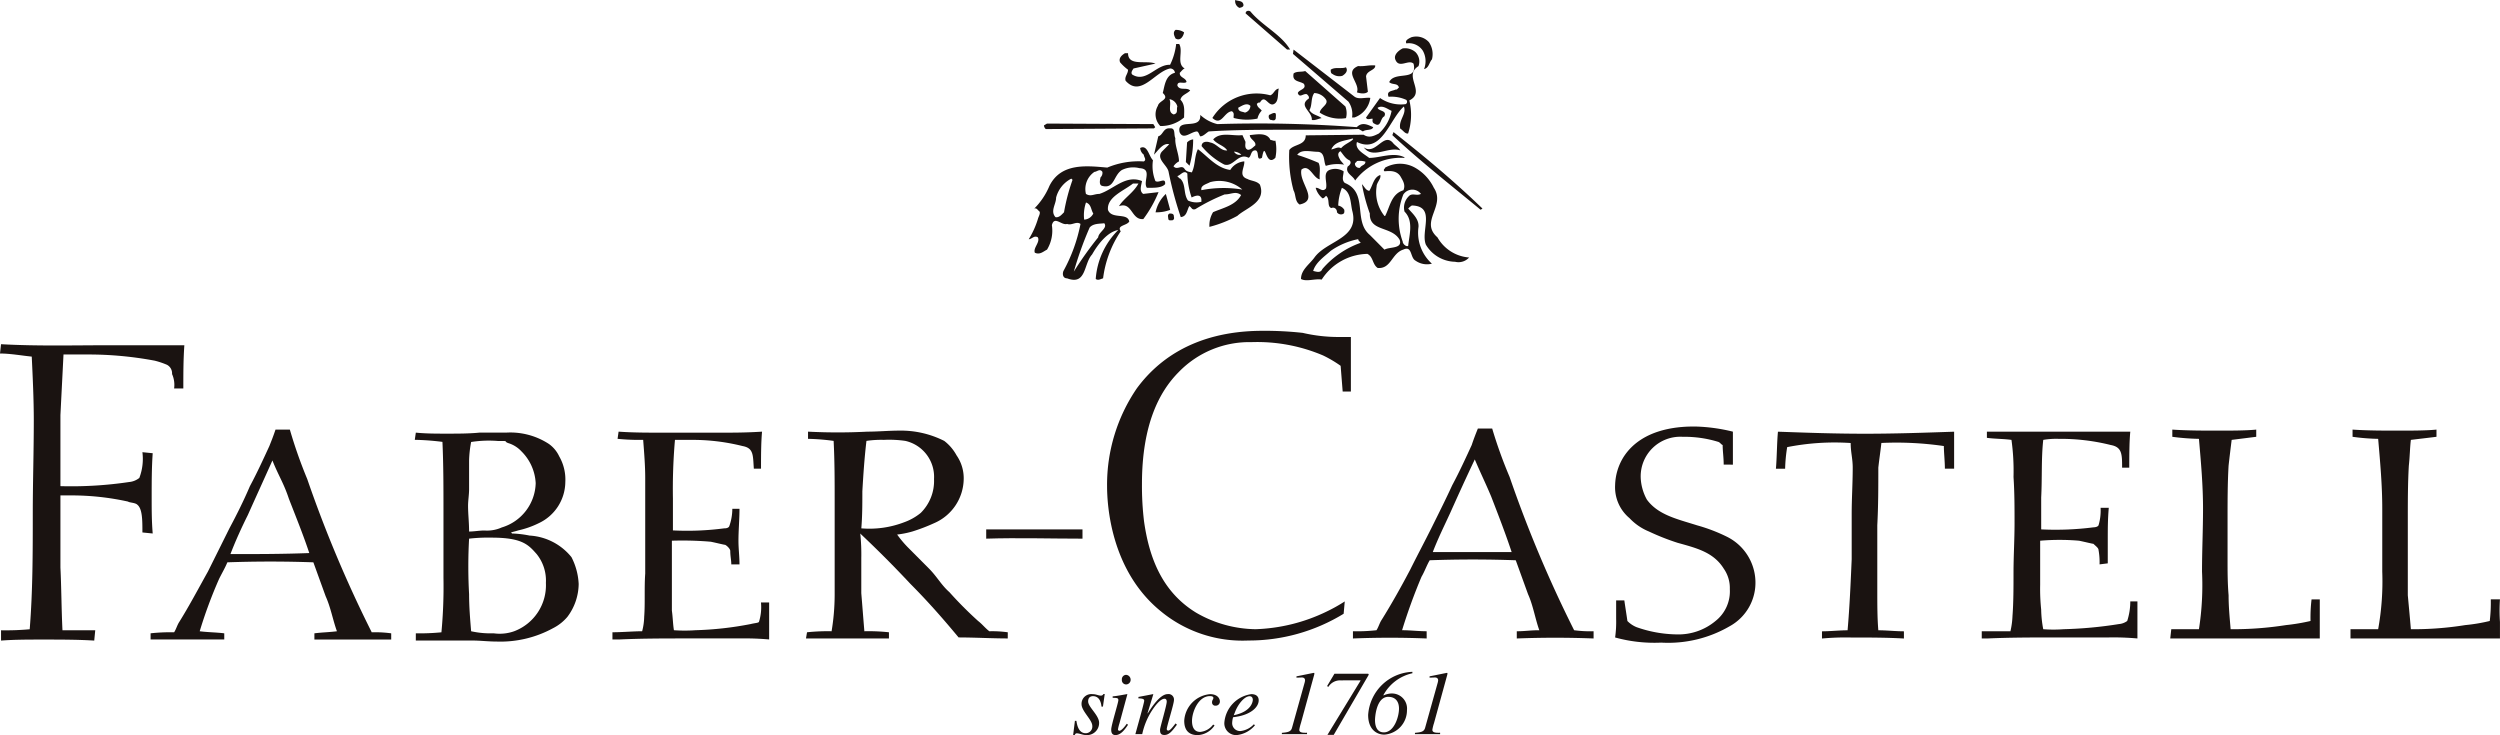
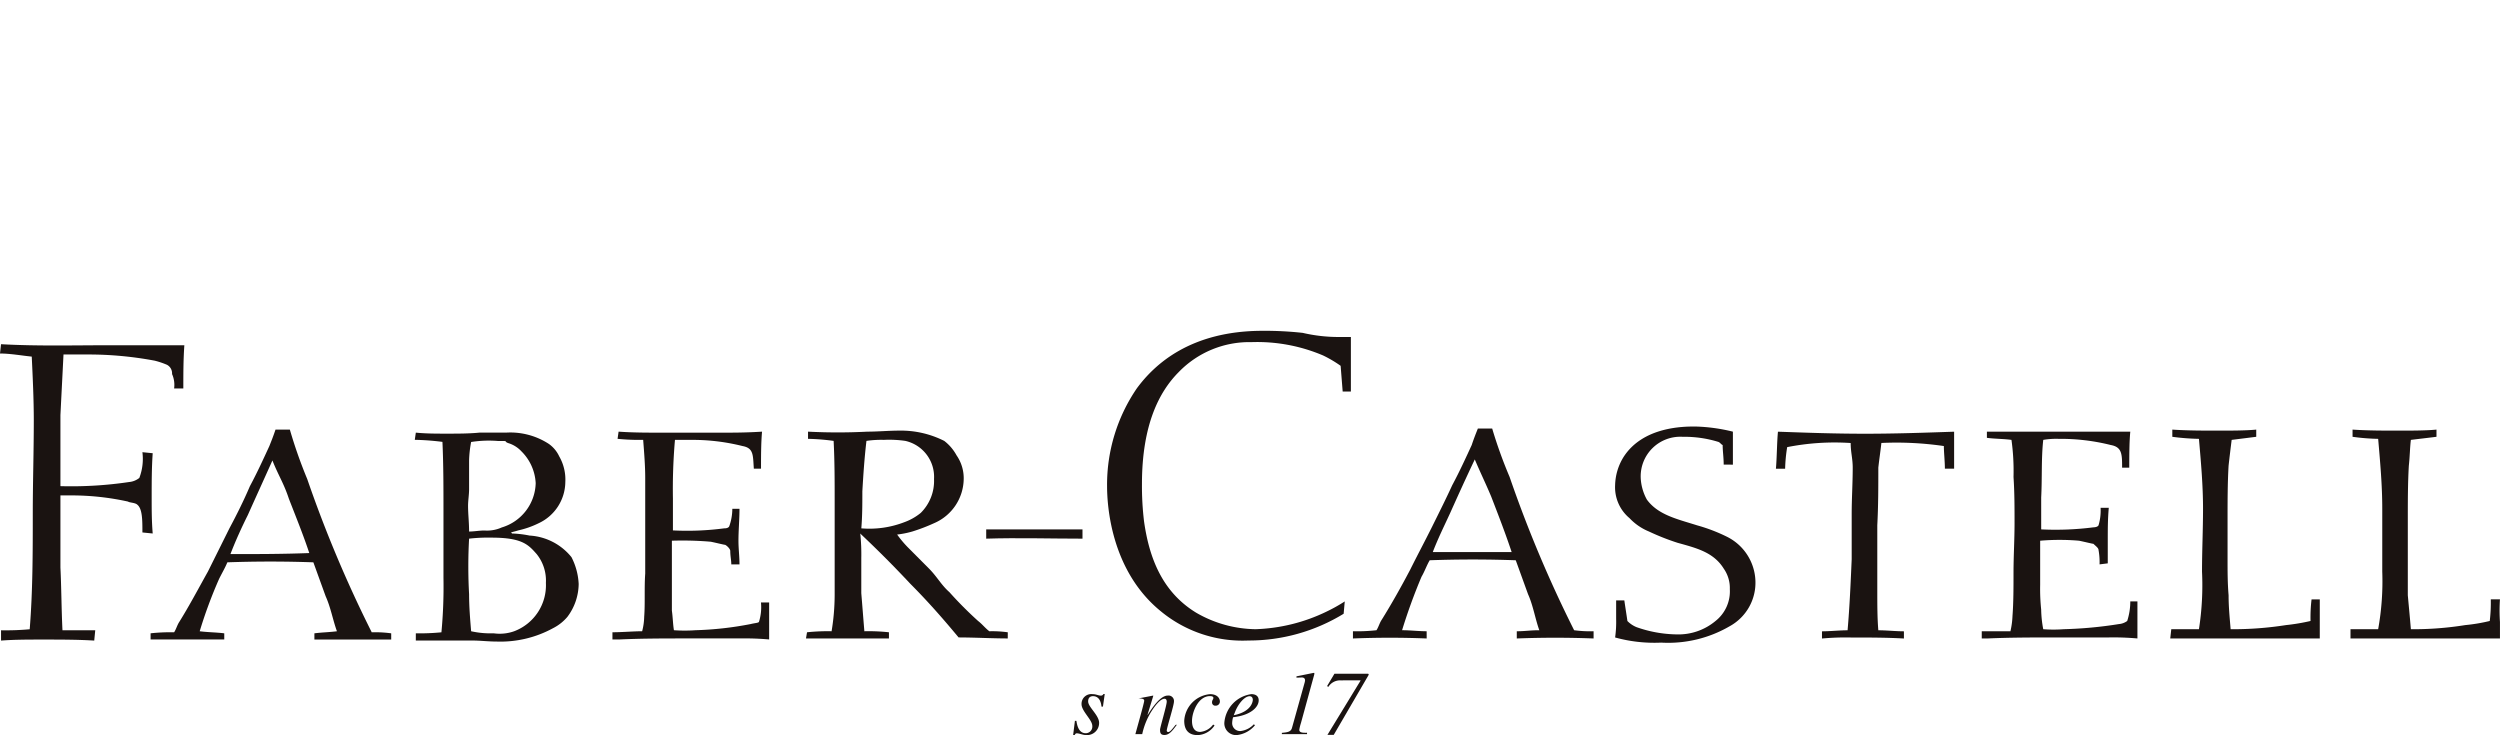
<svg xmlns="http://www.w3.org/2000/svg" width="170" height="50" viewBox="0 0 170 50">
  <defs>
    <clipPath id="clip-path">
      <rect id="사각형_148858" data-name="사각형 148858" width="170" height="50" fill="none" />
    </clipPath>
  </defs>
  <g id="그룹_3456" data-name="그룹 3456" transform="translate(0 0)">
    <g id="그룹_3423" data-name="그룹 3423" transform="translate(0 0)" clip-path="url(#clip-path)">
      <path id="패스_83831" data-name="패스 83831" d="M144.834,94.917c.042.271.14.839.637.839a.45.45,0,0,0,.443-.5c0-.407-.731-1-.731-1.473a.661.661,0,0,1,.736-.684c.276,0,.4.1.584.1a.183.183,0,0,0,.171-.111h.086l-.122.857h-.1c-.03-.351-.178-.709-.576-.709-.135,0-.331.056-.331.357,0,.389.747.937.747,1.461a.824.824,0,0,1-.913.826c-.184,0-.43-.117-.608-.117-.086,0-.11.062-.147.129h-.1l.122-.98Z" transform="translate(-71.638 -45.897)" fill="#1a1311" fill-rule="evenodd" />
-       <path id="패스_83832" data-name="패스 83832" d="M150.884,93.911c-.239.364-.509.7-.853.7-.289,0-.289-.271-.289-.382,0-.289.485-1.819.485-1.991,0-.129-.049-.16-.387-.16v-.1c.233-.013.742-.111.982-.154l.018.012-.54,1.985a2.756,2.756,0,0,0-.1.407.1.1,0,0,0,.1.093c.074,0,.251-.123.5-.481Zm-.123-2.743a.291.291,0,0,1-.295-.32.3.3,0,0,1,.289-.333.334.334,0,0,1,.307.339.314.314,0,0,1-.3.314" transform="translate(-74.179 -44.626)" fill="#1a1311" fill-rule="evenodd" />
-       <path id="패스_83833" data-name="패스 83833" d="M155.825,95.181c-.307.413-.522.7-.853.7-.282,0-.294-.185-.294-.364,0-.148.454-1.652.454-1.9,0-.111-.037-.2-.153-.2-.295,0-.681.53-.9.876a4.86,4.86,0,0,0-.614,1.529H153c.19-.7.6-2.139.6-2.269,0-.093-.061-.16-.393-.16v-.1c.332-.062.663-.124.994-.191l.018.012-.393,1.288.012.012c.289-.456.853-1.313,1.362-1.313a.372.372,0,0,1,.423.407c0,.265-.49,1.788-.49,1.973a.1.1,0,0,0,.1.1c.123,0,.276-.2.5-.487Z" transform="translate(-75.794 -45.902)" fill="#1a1311" fill-rule="evenodd" />
+       <path id="패스_83833" data-name="패스 83833" d="M155.825,95.181c-.307.413-.522.7-.853.7-.282,0-.294-.185-.294-.364,0-.148.454-1.652.454-1.9,0-.111-.037-.2-.153-.2-.295,0-.681.53-.9.876a4.86,4.86,0,0,0-.614,1.529H153c.19-.7.6-2.139.6-2.269,0-.093-.061-.16-.393-.16c.332-.062.663-.124.994-.191l.018.012-.393,1.288.012.012c.289-.456.853-1.313,1.362-1.313a.372.372,0,0,1,.423.407c0,.265-.49,1.788-.49,1.973a.1.1,0,0,0,.1.1c.123,0,.276-.2.5-.487Z" transform="translate(-75.794 -45.902)" fill="#1a1311" fill-rule="evenodd" />
      <path id="패스_83834" data-name="패스 83834" d="M161.642,95.231a1.453,1.453,0,0,1-1.153.659c-.4,0-.909-.154-.909-.973a1.924,1.924,0,0,1,1.755-1.812c.516,0,.669.308.669.5a.279.279,0,0,1-.288.283.218.218,0,0,1-.245-.228c0-.16.092-.2.092-.3s-.123-.123-.233-.123c-.8,0-1.221,1.091-1.221,1.683,0,.475.184.752.559.752a1.236,1.236,0,0,0,.877-.5Z" transform="translate(-79.052 -45.902)" fill="#1a1311" fill-rule="evenodd" />
      <path id="패스_83835" data-name="패스 83835" d="M165.734,94.27c.227-.549.644-1.024.975-1.024.153,0,.215.117.215.246,0,.05-.031.789-1.295,1.048Zm1.264.881a1.475,1.475,0,0,1-.9.462.536.536,0,0,1-.577-.561,1.65,1.65,0,0,1,.061-.376l.172-.025c.994-.141,1.57-.641,1.57-1.128,0-.271-.19-.419-.5-.419a2.132,2.132,0,0,0-1.834,1.917.8.8,0,0,0,.84.868,1.88,1.88,0,0,0,1.239-.665Z" transform="translate(-81.733 -45.903)" fill="#1a1311" fill-rule="evenodd" />
      <path id="패스_83836" data-name="패스 83836" d="M172.737,94.328c.362-.037.608-.056.687-.333l.847-3.033a1.03,1.03,0,0,0,.043-.2c0-.2-.178-.2-.234-.2l-.349.013v-.092c.288-.05,1.141-.234,1.19-.234s.018.123-.012.222l-.878,3.2a3.023,3.023,0,0,0-.11.45c0,.191.221.209.527.2v.093h-1.712Z" transform="translate(-85.57 -44.494)" fill="#1a1311" fill-rule="evenodd" />
      <path id="패스_83837" data-name="패스 83837" d="M179.282,94.524h-.429l2.251-3.686-.012-.019H179.73a.937.937,0,0,0-.816.444l-.086-.055.5-.838h2.3l.037.061Z" transform="translate(-88.587 -44.554)" fill="#1a1311" fill-rule="evenodd" />
-       <path id="패스_83838" data-name="패스 83838" d="M185.736,91.82c.466,0,.724.3.724.8,0,.555-.332,1.615-1.031,1.615-.6,0-.6-.691-.6-.851,0-.1.061-1.566.908-1.566m1.632-1.7a3.141,3.141,0,0,0-3.007,2.934c0,1.011.608,1.337,1.1,1.337a1.657,1.657,0,0,0,1.54-1.664,1.026,1.026,0,0,0-1.036-1.134,1.064,1.064,0,0,0-.282.037,1.031,1.031,0,0,0-.264.092l-.024-.013a2.97,2.97,0,0,1,1.976-1.492Z" transform="translate(-91.328 -44.434)" fill="#1a1311" fill-rule="evenodd" />
-       <path id="패스_83839" data-name="패스 83839" d="M190.672,94.328c.362-.037.608-.056.687-.333l.847-3.033a1.064,1.064,0,0,0,.042-.2c0-.2-.178-.2-.233-.2l-.35.013v-.092c.288-.05,1.141-.234,1.19-.234s.018.123-.012.222l-.878,3.2a2.976,2.976,0,0,0-.111.45c0,.191.222.209.528.2v.093h-1.712Z" transform="translate(-94.454 -44.494)" fill="#1a1311" fill-rule="evenodd" />
      <path id="패스_83840" data-name="패스 83840" d="M165.348,62.773a11.266,11.266,0,0,1-1.254.7,11.943,11.943,0,0,1-4.805,1.189,8.243,8.243,0,0,1-4.039-1.119c-2.3-1.4-3.2-3.709-3.552-6.228a20.132,20.132,0,0,1-.14-2.518c0-4.058,1.184-6.3,2.507-7.627a6.684,6.684,0,0,1,4.944-2.029,11.424,11.424,0,0,1,4.875.91,8.249,8.249,0,0,1,1.184.7l.139,1.749h.558V44.791h-.7a10.774,10.774,0,0,1-2.577-.28,23.477,23.477,0,0,0-2.716-.14c-4.945,0-7.382,2.309-8.566,3.918a11.615,11.615,0,0,0-2.02,6.647c0,1.189.209,5.737,3.691,8.536a8.724,8.724,0,0,0,5.92,1.959,12.339,12.339,0,0,0,6.476-1.82Z" transform="translate(-73.905 -21.876)" fill="#1a1311" fill-rule="evenodd" />
      <path id="패스_83841" data-name="패스 83841" d="M31.083,66.016c-1.881.07-3.482.07-5.363.07.348-.91.766-1.82,1.184-2.659.627-1.4,1.045-2.309,1.671-3.708.418,1.049.767,1.539,1.114,2.589.488,1.259.975,2.449,1.393,3.708M25.3,71.474c-.557-.069-1.115-.069-1.671-.14a31.235,31.235,0,0,1,1.323-3.569c.209-.419.418-.769.557-1.119,2.019-.07,3.831-.07,5.85,0q.417,1.154.836,2.309c.348.77.487,1.609.766,2.379-.557.07-.975.07-1.532.14v.42h5.223v-.42a8.018,8.018,0,0,0-1.323-.069,84.7,84.7,0,0,1-4.388-10.425A31.972,31.972,0,0,1,29.76,57.62h-.975c-.139.42-.278.77-.418,1.12-.418.909-.836,1.819-1.323,2.728-.418.98-.906,1.959-1.394,2.869q-.73,1.47-1.462,2.939c-.627,1.119-1.253,2.309-1.95,3.428-.139.21-.209.49-.348.7a12.36,12.36,0,0,0-1.6.069v.42H25.3Z" transform="translate(-10.05 -28.408)" fill="#1a1311" fill-rule="evenodd" />
      <path id="패스_83842" data-name="패스 83842" d="M193.107,65.879h-5.363c.348-.91.766-1.75,1.184-2.659.627-1.4,1.044-2.309,1.671-3.639.417.979.7,1.54,1.114,2.519.487,1.259.975,2.519,1.393,3.778m-5.78,5.387c-.557,0-1.114-.07-1.671-.07a38.243,38.243,0,0,1,1.323-3.638c.209-.35.348-.77.557-1.119,2.02-.07,3.831-.07,5.85,0l.836,2.309c.348.77.488,1.679.766,2.449-.627,0-.975.07-1.532.07v.49q2.611-.1,5.223,0v-.49a8.383,8.383,0,0,1-1.323-.07,84.7,84.7,0,0,1-4.388-10.425,30.948,30.948,0,0,1-1.184-3.289h-.975c-.139.35-.278.7-.417,1.12-.418.91-.836,1.819-1.323,2.729-.418.91-.906,1.889-1.393,2.868s-.975,1.889-1.462,2.869c-.627,1.189-1.253,2.308-1.95,3.428-.14.21-.209.49-.349.7a12.267,12.267,0,0,1-1.6.07v.49q2.507-.1,5.014,0Z" transform="translate(-90.314 -28.34)" fill="#1a1311" fill-rule="evenodd" />
      <path id="패스_83843" data-name="패스 83843" d="M277.151,69.441a4.309,4.309,0,0,1-.209,1.33,1.1,1.1,0,0,1-.558.21,28.318,28.318,0,0,1-3.76.35,9.242,9.242,0,0,1-1.393,0,7.738,7.738,0,0,1-.14-1.329,13.65,13.65,0,0,1-.069-1.68V65.314a15.439,15.439,0,0,1,2.646,0c.349.07.906.21.975.21.139.14.348.28.348.42a4.638,4.638,0,0,1,.07.979l.558-.07V65.244c0-.7,0-1.4.069-2.169h-.557a3.483,3.483,0,0,1-.139,1.189c-.069.14-.348.14-.348.14a20.381,20.381,0,0,1-3.552.14V62.375c.07-1.329,0-2.659.14-3.918a5.2,5.2,0,0,1,1.044-.07,13.968,13.968,0,0,1,3.552.42c.766.14.766.63.766,1.54h.487c0-.7,0-1.75.07-2.449H267.4v.42c.487.069,1.184.069,1.671.14a15.281,15.281,0,0,1,.139,2.519c.07,1.049.07,2.1.07,3.148,0,1.12-.07,2.239-.07,3.359,0,.979,0,2.028-.069,2.938A5.457,5.457,0,0,1,269,71.47h-1.95v.49h.418c1.533-.069,3.134-.069,4.666-.069h3.552a18.31,18.31,0,0,1,1.95.069V69.441Z" transform="translate(-132.291 -28.545)" fill="#1a1311" fill-rule="evenodd" />
      <path id="패스_83844" data-name="패스 83844" d="M302.056,69.165a10.374,10.374,0,0,0-.07,1.47,13.889,13.889,0,0,1-1.672.28,23.412,23.412,0,0,1-3.761.28c-.069-.84-.139-1.539-.139-2.309-.07-.84-.07-1.61-.07-2.449V63.708c0-1.189,0-2.449.07-3.638.07-.63.139-1.19.209-1.75l1.671-.21v-.489c-.7.07-1.81.07-2.507.07-1.045,0-2.159,0-3.2-.07v.489a15.657,15.657,0,0,0,1.811.14c.139,1.61.278,3.149.278,4.758,0,1.4-.069,2.869-.069,4.268a19.431,19.431,0,0,1-.209,3.918h-1.881l-.07.629h10.168V69.165Z" transform="translate(-144.87 -28.408)" fill="#1a1311" fill-rule="evenodd" />
      <path id="패스_83845" data-name="패스 83845" d="M326.276,69.165a10.391,10.391,0,0,1-.07,1.47,11.916,11.916,0,0,1-1.672.28,22.249,22.249,0,0,1-3.691.28c-.07-.84-.139-1.539-.209-2.309V63.708c0-1.189,0-2.449.07-3.638.07-.63.07-1.19.139-1.75.557-.07,1.184-.139,1.741-.21v-.489c-.7.07-1.811.07-2.507.07-1.044,0-2.158,0-3.2-.07v.489a14.5,14.5,0,0,0,1.741.14c.139,1.61.279,3.149.279,4.758v4.268a18.347,18.347,0,0,1-.279,3.918h-1.881v.629H326.9V70.7a11.353,11.353,0,0,1,0-1.539Z" transform="translate(-156.903 -28.408)" fill="#1a1311" fill-rule="evenodd" />
      <path id="패스_83846" data-name="패스 83846" d="M55.964,72.168h3.83c.558,0,1.115.07,1.672.07a7.451,7.451,0,0,0,3.831-.91,3.113,3.113,0,0,0,.975-.77,3.78,3.78,0,0,0,.767-2.239A4.438,4.438,0,0,0,66.55,66.5a3.96,3.96,0,0,0-2.856-1.47,6.825,6.825,0,0,0-1.184-.14l-.07-.07c.209-.07.279-.07.487-.14a6.135,6.135,0,0,0,1.393-.49,3.124,3.124,0,0,0,1.811-2.8,3.166,3.166,0,0,0-.418-1.75,2.146,2.146,0,0,0-.7-.84,4.794,4.794,0,0,0-2.925-.769H60.282c-.7.069-1.462.069-2.228.069-.7,0-1.393,0-2.089-.069l-.07.489a17,17,0,0,1,1.88.14c.07,1.539.07,3.148.07,4.758V67.9a33.14,33.14,0,0,1-.139,3.709,15.19,15.19,0,0,1-1.741.069Zm3.76-13.5a7.7,7.7,0,0,1,1.811-.07c.836,0,.348,0,.7.14a2.02,2.02,0,0,1,.906.56,3.27,3.27,0,0,1,.975,2.169,3.231,3.231,0,0,1-2.3,3.009,2.444,2.444,0,0,1-1.184.21c-.348,0-.7.07-1.045.07,0-.63-.07-1.189-.07-1.75,0-.35.07-.769.07-1.119V59.923a7.75,7.75,0,0,1,.139-1.259m-.139,6.577a11.235,11.235,0,0,1,1.532-.07c2.089,0,2.507.49,3.064,1.119a2.877,2.877,0,0,1,.627,1.959,3.34,3.34,0,0,1-2.159,3.288,2.937,2.937,0,0,1-1.393.14,6.088,6.088,0,0,1-1.532-.14c-.07-.84-.139-1.679-.139-2.519a34.2,34.2,0,0,1,0-3.779" transform="translate(-27.689 -28.612)" fill="#1a1311" fill-rule="evenodd" />
      <path id="패스_83847" data-name="패스 83847" d="M122.334,71.472a7.471,7.471,0,0,0-1.253-.07c-.279-.209-.488-.489-.766-.7a25.637,25.637,0,0,1-1.95-1.959c-.557-.49-.836-1.049-1.393-1.609l-1.462-1.469a7.4,7.4,0,0,1-.7-.84,6.269,6.269,0,0,0,1.044-.21,12.4,12.4,0,0,0,1.463-.56,3.316,3.316,0,0,0,2.02-3.008,2.728,2.728,0,0,0-.487-1.609,3.1,3.1,0,0,0-.836-.98,6.533,6.533,0,0,0-3.064-.7c-.7,0-1.463.07-2.159.07a38.9,38.9,0,0,1-4.04,0v.489a14.586,14.586,0,0,1,1.741.14c.07,1.4.07,2.729.07,4.058v6.438a15.224,15.224,0,0,1-.209,2.448,13.256,13.256,0,0,0-1.671.07l-.07.419h5.641v-.419a12.72,12.72,0,0,0-1.671-.07c-.07-.84-.139-1.749-.209-2.589V66.434a13.557,13.557,0,0,0-.07-1.68l.07.07c1.184,1.119,2.229,2.169,3.343,3.358,1.184,1.189,2.229,2.379,3.273,3.639,1.045,0,2.3.069,3.343.069Zm-9.611-13.015a6.726,6.726,0,0,1,1.184-.07,7.614,7.614,0,0,1,1.462.07,2.507,2.507,0,0,1,1.95,2.589,3.058,3.058,0,0,1-.905,2.309,3.785,3.785,0,0,1-1.114.63,6.6,6.6,0,0,1-2.925.419c.07-.84.07-1.679.07-2.519.069-1.189.139-2.239.278-3.429" transform="translate(-53.805 -28.476)" fill="#1a1311" fill-rule="evenodd" />
      <path id="패스_83848" data-name="패스 83848" d="M6.477,65.617H4.248c-.07-1.4-.07-2.868-.139-4.268v-4.9h.7a17.782,17.782,0,0,1,3.9.42c.07.07.488.07.627.21.348.28.348,1.049.348,1.889l.7.07c-.07-.84-.07-1.609-.07-2.449,0-.98,0-2.029.07-3.009l-.7-.07a3.64,3.64,0,0,1-.209,1.749,1.287,1.287,0,0,1-.7.28,26.6,26.6,0,0,1-4.666.28V50.994c.07-1.4.139-2.729.209-4.128H5.989a24.451,24.451,0,0,1,4.527.42,5.441,5.441,0,0,1,.836.28.657.657,0,0,1,.348.63,1.8,1.8,0,0,1,.14.979h.626c0-.979,0-1.959.07-2.938H7.591c-2.507,0-5.014.07-7.521-.07L0,46.8c.7,0,1.462.14,2.159.21.07,1.469.139,2.939.139,4.338,0,2.169-.069,4.2-.069,6.367,0,2.589,0,5.248-.209,7.836a18.156,18.156,0,0,1-1.949.07v.7c.9-.07,1.88-.07,2.855-.07,1.114,0,2.368,0,3.482.07Z" transform="translate(0 -22.761)" fill="#1a1311" fill-rule="evenodd" />
      <path id="패스_83849" data-name="패스 83849" d="M92.629,69.511a3.318,3.318,0,0,1-.139,1.329c-.07.07-.279.07-.557.14a22.791,22.791,0,0,1-3.761.42,10.276,10.276,0,0,1-1.462,0c-.07-.42-.07-.84-.139-1.33V65.313a22.424,22.424,0,0,1,2.647.07c.348.07.905.21.975.21.139.07.348.28.348.42,0,.35.07.63.07.91h.557c0-.56-.07-1.049-.07-1.61,0-.7.07-1.469.07-2.169h-.487a3.568,3.568,0,0,1-.209,1.189c-.07.14-.279.14-.348.14a19.349,19.349,0,0,1-3.482.14V62.445a38.167,38.167,0,0,1,.139-3.988h1.045a13.968,13.968,0,0,1,3.552.42c.766.139.7.63.766,1.539h.488c0-.77,0-1.749.07-2.519-1.114.07-1.95.07-2.994.07H86.012c-1.044,0-2.089,0-3.065-.07l-.069.489a15.077,15.077,0,0,0,1.741.07c.069.91.139,1.75.139,2.589v6.507c-.07.979,0,2.029-.07,2.938a4.147,4.147,0,0,1-.139.979c-.557,0-1.393.07-2.02.07v.489h.488c1.532-.07,3.064-.07,4.666-.07h3.552a18.82,18.82,0,0,1,1.95.07V69.511Z" transform="translate(-40.883 -28.545)" fill="#1a1311" fill-rule="evenodd" />
      <path id="패스_83850" data-name="패스 83850" d="M132.9,71.638c2.159-.07,4.388,0,6.547,0v-.63H132.9Z" transform="translate(-65.838 -35.009)" fill="#1a1311" fill-rule="evenodd" />
      <path id="패스_83851" data-name="패스 83851" d="M225.653,59.8V57.557a11.771,11.771,0,0,0-2.577-.35c-.766,0-3.552,0-4.875,2.1a3.789,3.789,0,0,0-.557,1.889,2.733,2.733,0,0,0,.975,2.239,3.8,3.8,0,0,0,1.323.91,16.24,16.24,0,0,0,1.95.77c1.254.35,2.438.63,3.134,1.749a2.3,2.3,0,0,1,.418,1.4,2.567,2.567,0,0,1-.975,2.169,3.932,3.932,0,0,1-2.646.91,8.519,8.519,0,0,1-2.716-.49,1.838,1.838,0,0,1-.627-.42c-.07-.49-.139-.91-.209-1.4h-.557v1.259a7.643,7.643,0,0,1-.07,1.26,10,10,0,0,0,3.134.35,8.306,8.306,0,0,0,4.666-1.12,3.374,3.374,0,0,0,1.741-3.078,3.483,3.483,0,0,0-1.95-3.008,11.536,11.536,0,0,0-2.02-.77c-1.324-.42-2.647-.7-3.412-1.75a3.362,3.362,0,0,1-.418-1.469,2.693,2.693,0,0,1,2.856-2.8,7.794,7.794,0,0,1,2.437.35c.139.07.139.14.279.21,0,.42.07.84.07,1.329Z" transform="translate(-107.816 -28.204)" fill="#1a1311" fill-rule="evenodd" />
      <path id="패스_83852" data-name="패스 83852" d="M251.429,60.416V57.9c-2.02.07-4.039.139-6.059.139s-3.97-.069-5.92-.139c-.07.7-.07,1.749-.139,2.519h.627a10.563,10.563,0,0,1,.139-1.469,16.59,16.59,0,0,1,4.318-.28c0,.63.139,1.049.139,1.68,0,1.049-.07,2.1-.07,3.148v3.078c-.07,1.61-.139,3.219-.279,4.828-.557,0-1.184.07-1.741.07v.49a17.652,17.652,0,0,1,1.95-.069c1.114,0,2.437,0,3.622.069v-.49c-.557,0-1.184-.07-1.741-.07-.07-.84-.07-1.749-.07-2.659V64.264c.07-1.33.07-2.589.07-3.918.069-.63.139-1.05.208-1.68a22.379,22.379,0,0,1,4.248.21c0,.42.07,1.05.07,1.539Z" transform="translate(-118.549 -28.545)" fill="#1a1311" fill-rule="evenodd" />
-       <path id="패스_83853" data-name="패스 83853" d="M152.959.537c.165-.041.332-.083.248-.291s-.365-.167-.531-.246h-.007a.5.5,0,0,0,.29.537M148.2,14.52c-.166.083-.083.249-.083.375.041.125.165.083.29.083.166-.083.082-.208.082-.333-.041-.125-.165-.125-.29-.125m-.248-1.332a2.351,2.351,0,0,0-.7,1.249,2.62,2.62,0,0,0,.994-.167Zm18.472,2.955c-1.242-1.081.58-2.122-.248-3.37a3.15,3.15,0,0,0-1.284-1.373,2.072,2.072,0,0,0-2.03,0c0,.083-.166.125-.041.249.414-.041.829-.041,1.077.333.165.292.372.583.207.957-.829.25-.911,1.124-1.243,1.749h-.041a2.552,2.552,0,0,1-.539-2c0-.291.332-.54.249-.79-.456.166-.5.707-.746,1.082-.248-.042-.332-.292-.5-.457a11.983,11.983,0,0,0,.538,2c-.041,1.249,1.491.832,2.03,1.789.207.625-.7.458-1.035.666l-.994-1c-1.159-.957-.083-2.872-1.7-3.537-.248-.208-.083-.541-.083-.791a1.068,1.068,0,0,0-.87-.124c-.621.166-.207.874-.331,1.289-.249.292-.456-.083-.7-.041a1.4,1.4,0,0,0,.414.666c.083.125.207-.042.29-.125.29.209.041.749.372.832.166-.083.374.042.374.292a.333.333,0,0,0,.372.125c.166-.042.125-.208.125-.292a.6.6,0,0,0-.414-.291,3.675,3.675,0,0,1,.249-1.207c.622.249.579,1,.7,1.54.539,1.914-1.74,2.039-2.568,3.2-.332.458-.912.832-.912,1.457.373.208.953-.042,1.408.041a3.781,3.781,0,0,1,3.106-1.748c.414.208.331.708.7.957.911.084.953-1,1.74-1.248.621-.292.455.541.829.749a1.35,1.35,0,0,0,1.118.208,2.833,2.833,0,0,1-.911-2.5c.041-.541-.414-.916-.7-1.249a1.113,1.113,0,0,1,.249-.208c1.657.042.58,1.748.952,2.663a2.365,2.365,0,0,0,1.988,1.165.97.97,0,0,0,.953-.291,2.707,2.707,0,0,1-2.155-1.373m-7.828,2.164c-.124.291-.414.166-.621.124.165-.582.787-1,1.2-1.373a4.962,4.962,0,0,1,1.864-.791c0,.125.125.167.165.25a6.139,6.139,0,0,0-2.609,1.789m5.84-4.911a1.07,1.07,0,0,0-.248,1c.621.624.332,1.54.248,2.33-.124.084-.372-.125-.372-.291a4.491,4.491,0,0,1,.041-3.2.735.735,0,0,1,1.2-.042c-.332.167-.621-.124-.87.208m-18.017-.208c-.29-.208-.124-.583-.083-.874-1.118-.458-1.946.583-2.9.874-.373,0-.58.208-.911,0a1.409,1.409,0,0,1,.58-1.5c.166,0,.372-.25.538,0a.42.42,0,0,1-.124.374c-.042.167-.124.541.124.583.828.208.745-.708,1.325-1.082a1.735,1.735,0,0,1,1.2-.125c.911.042.207.916.5,1.332.373,0,.994.041,1.242-.249.042-.5-.414-.042-.662-.208a2.742,2.742,0,0,1-.166-1.415c-.29-.292-.372-1.082-.87-.832a.633.633,0,0,0,.249.457c0,.166.207.333,0,.458a5.5,5.5,0,0,0-2.485.417c-1.408-.125-3.148-.333-3.935,1.248A4.8,4.8,0,0,1,139,14.187c.165-.083.249.125.373.208.041.166-.083.333-.124.5a5.829,5.829,0,0,1-.622,1.373c.207,0,.373-.291.622-.125.165.333-.332.708-.208,1.04.332.167.58-.083.829-.208a2.485,2.485,0,0,0,.331-1.665c.166-.666.663.042,1.035-.083.332.125.621-.208.911,0a11.017,11.017,0,0,1-1.16,3.2c-.083.208-.042.5.248.5,1.326.5,1.118-1,1.7-1.622.373-.666,1.036-1.54,1.781-1.665a5.19,5.19,0,0,0-1.533,3.329c.166.125.332,0,.5-.042a7.35,7.35,0,0,1,1.2-3.2c-.29-.416.414-.375.58-.665-.124-.625-1.2-.125-1.449-.791-.083-.874,1.076-1.29,1.7-1.789h.373c-.331.624-.994,1-1.325,1.54.911-.333.828.957,1.657.874a8.232,8.232,0,0,0,1.035-1.831Zm-5.385,1.249c-.165.166-.331.375-.579.333-.373-.416.041-.873.041-1.331a2.015,2.015,0,0,1,1.035-1.29l.083.083a13.262,13.262,0,0,0-.58,2.205m1.492-.666c.373.125.331.5.5.749a.726.726,0,0,1-.622.416,2.658,2.658,0,0,1,.125-1.165m.828,2.372a23.506,23.506,0,0,0-1.657,2.331,23.786,23.786,0,0,1,1.077-3c.249-.292.7-.25.994-.292.249.333-.372.583-.414.957m18.059-6.117c.621.832,1.656-.083,2.485.208-.083-.166-.291-.291-.456-.458-.663-.874-1.2.832-2.029.249m-11.6-.54a.655.655,0,0,0-.414.208l-.083,1.332.249.249a6.461,6.461,0,0,0,.248-1.789m5.26.041c-.248-.54-.952-.375-1.408-.333,0,.292.456.416.372.707-.166.125-.29.292-.5.292-.249-.084-.166-.375-.166-.541l-.207-.457c-.663.083-1.491-.25-1.988.292.248.333.745.416.953.749-.455.042-.7-.458-1.16-.541-.207-.084-.58-.084-.58.25a4.958,4.958,0,0,0,1.533,1.248c.622.208.953-.832,1.657-.458.207-.083.125-.541.5-.5.248.125,0,.749.414.5.249-1.332.207.707.911,0a2.767,2.767,0,0,0,0-1.166c-.124.042-.207-.042-.332-.042m-2.485.791a.792.792,0,0,1,.5.208.447.447,0,0,1-.5-.208m10.852-1.331-.083.208c1.822,1.706,3.935,3.37,6.005,5.076l.124-.083c-1.988-1.914-3.893-3.5-6.047-5.2m-9.9,3.2c-.7-.208-.207-.79-.249-1.207a1.233,1.233,0,0,0-.953.583c-.911-.125-1.491-.874-2.2-1.414-.248.5-.165,1.081-.414,1.581-.165-.042-.373-.042-.5-.249-.207-.292-.5.125-.746-.167a.993.993,0,0,1,.373-.333c0-.5-.29-1.082-.248-1.581-.125-.25.041-.708-.373-.666-.456-.042-.456.458-.787.54l-.29,1.249c.249-.249.621-.832,1.035-.707l-.5.5c-.414.5.373.915.456,1.373a24.058,24.058,0,0,0,.828,3.079c.415-.042.415-.457.581-.749.165.084.165.292.414.208a12.756,12.756,0,0,1,1.988-1c.456,0,.746-.249,1.119.042-.373.707-1.243.874-1.905,1.165a1.709,1.709,0,0,0-.248,1,8.251,8.251,0,0,0,1.9-.749c.58-.541,1.988-.916,1.533-2.123-.207-.249-.581-.249-.829-.375m-3.148,1.54a1.386,1.386,0,0,1-.911-.083c-.332-.458-.125-1.123-.538-1.5-.083,0-.124-.125-.207-.167.207,0,.456-.457.7-.166a5.148,5.148,0,0,0,.29,1.623c.249-.125.621-.25.663.125Zm0-.791c-.083-.333.373-.415.58-.54a2.381,2.381,0,0,1,2.2.5,7.81,7.81,0,0,0-2.775.041m-3.231-4.2.083-.084-.125-.208-7.233-.036-.207.125a.361.361,0,0,0,.125.249Zm13.917.042.291.166c.207-.166.621-.042.7-.292-.372-.166-.745-.374-1.118,0a90.176,90.176,0,0,0-9.484-.208,2.634,2.634,0,0,1-1.16-.625c.083,1.082-1.615.167-1.408,1.166.248.582.787-.042,1.2-.042.124.083.124.208.207.333.207,0,.373-.207.58-.333,3.148-.208,7.248-.042,10.189-.166m-6.088-.958a.274.274,0,0,0,.082.334c.125,0,.29.125.372-.083,0-.125.042-.333-.041-.375-.124-.042-.29.083-.414.124m-2.527-.249c.207.125.083.333.124.457a3.514,3.514,0,0,0,1.615.042,1.136,1.136,0,0,1,.29-.541c-.124-.167-.29-.208-.332-.458.041-.042.124-.125.207-.084.373-.666.58.416,1.035.042.249-.208.165-.666.249-1-.29.042-.332.375-.58.458a3.548,3.548,0,0,0-3.935,1.54c.621.583.787-.416,1.326-.457M153.7,7.2a.487.487,0,0,1-.372.458c-.166-.083-.456-.042-.456-.333.248-.125.58-.374.829-.125m6.5.832a1.294,1.294,0,0,0-.041-.79l-2.734-2.413c-.249.083-.58,0-.787.166-.125.583.414.5.7.707.207.375-.331.375-.415.624.125.375.373,0,.622.084.083.083.165.166.125.291-.746.5.248.874.207,1.457.248.042.414-.083.663-.125-.248-.208-.621-.208-.829-.541.207-.333.083-.832.332-1.165a1,1,0,0,1,.745.375c.332.375-.331.583-.373.957a2.5,2.5,0,0,0,1.781.374m-.911-3a.778.778,0,0,0,.662.125c.208-.125.415-.333.249-.583-.29.125-.746-.042-1.035.166,0,.125,0,.25.125.292m1.656,1.248c.249.083.58.125.746-.042l-.124-1.04c.041-.416.663-.416.621-.749-.414-.042-.746.083-1.16.042-.994.416.165,1.165-.083,1.789m-.331,1.706h.166a1.63,1.63,0,0,0,1.076-1.332c-.373-.042-.787.125-1.076-.083l-4.142-3.2-.042.292,3.77,3.246a1.461,1.461,0,0,1,.248,1.082m-3.438,3.538c.538-.416.787.582,1.242.665-.041-.374.084-.79-.082-1.123a14.823,14.823,0,0,0-1.45-.541c.29-.416.911-.208,1.408-.208.5.042.372.666.538.957a2.59,2.59,0,0,1,1.242-.083l-.249-.292c-.082-.166-.29-.458,0-.624.207.249.332.5.621.624.166.167,0,.333-.124.416-.207.458.373.624.5.957a3.879,3.879,0,0,1,3.355-1.54v-.042c-.745-.374-1.657.042-2.4.042-.372-.292-.994-.583-.829-1.082,1.7.832,2.2-1.539,3.19-2.413.207.5-.373.916-.248,1.5.207.125.331.375.538.333a4.154,4.154,0,0,0,.083-2.247c1.16-.583-.456-1.664.621-2.33a.91.91,0,0,0-.207-.957,1.086,1.086,0,0,0-.87-.249c-.249.125-.621.416-.5.749.249.666.912-.042,1.243.291.29,1.249-1.284.458-1.657,1.249.207.208.58.042.663.374-.083.042-.124.166-.207.125-.248.125-.662.083-.5.5a2.456,2.456,0,0,1,1.2.208.177.177,0,0,1-.041.292,2.484,2.484,0,0,1-1.739-.417l-.953,1.332c.083.208.332.042.456.084-.042.166,0,.291.124.333.456.291.373-.375.663-.5.207-.416-.372-.333-.456-.583.332-.208.663.083.953.208a2.773,2.773,0,0,1-.869,1.54c-.332.166-.663.333-1.035.083l-3.935.042c0,.707-.829.583-1.119,1a8.727,8.727,0,0,0,.29,2.746c.166.292.083.749.414.958,1.367-.292-.083-1.5.124-2.372m3.769-.583a1.326,1.326,0,0,1,.58.042c0,.249-.249.208-.372.417a.287.287,0,0,1-.332-.208c-.041-.166.083-.125.124-.25m-.289-1.54.041.042c-.165.208-.58.333-.828.625-.207-.125-.415.041-.664.083.249-.583.954-.583,1.451-.749M145.379,4.741c0,.292-.248.458-.166.749,1.035,1.165,1.988-.624,3.024-.832a.321.321,0,0,1,.332.292c-.663.166-.7.915-.828,1.373.5.458-.249.5-.332.874a1.134,1.134,0,0,0,.166,1.373,2.421,2.421,0,0,0,1.616-.583c0-.416.083-.874-.249-1.207.082-.333.414-.374.663-.625-.249-.249-.7.042-.87-.333,0-.375.456-.083.621-.249-.041-.291-.5-.291-.455-.624.124-.125.207-.25.331-.292-.58-.333-.083-1.165-.373-1.664h-.207a4.265,4.265,0,0,1-.414,1.414c-.952-.042-1.615,1.249-2.568.666-.125-.125,0-.292.083-.416l1.491-.333c-.622-.249-1.864.208-1.864-.707h-.207c-.207.125-.456.333-.332.624a3.192,3.192,0,0,0,.538.5m3.355,2.5c-.083.208.083.458-.249.541-.455-.167-.124-.666-.29-1.04a.667.667,0,0,1,.538.5M165.426,3.45a1.464,1.464,0,0,1,.083,1.249c.331-.083.331-.416.538-.666a1.432,1.432,0,0,0-.207-1.165,1.157,1.157,0,0,0-1.2-.333c-.165.083-.456.208-.332.416a1.13,1.13,0,0,1,1.118.5M149.19,2.2a.945.945,0,0,0-.58-.167c-.207.167-.083.416,0,.583.332.208.538-.167.58-.416M156.4,3.367c-.621-1.04-1.9-1.622-2.692-2.58-.083-.083-.332-.083-.332.125l2.816,2.455Z" transform="translate(-68.673 0)" fill="#1a1311" fill-rule="evenodd" />
    </g>
  </g>
</svg>